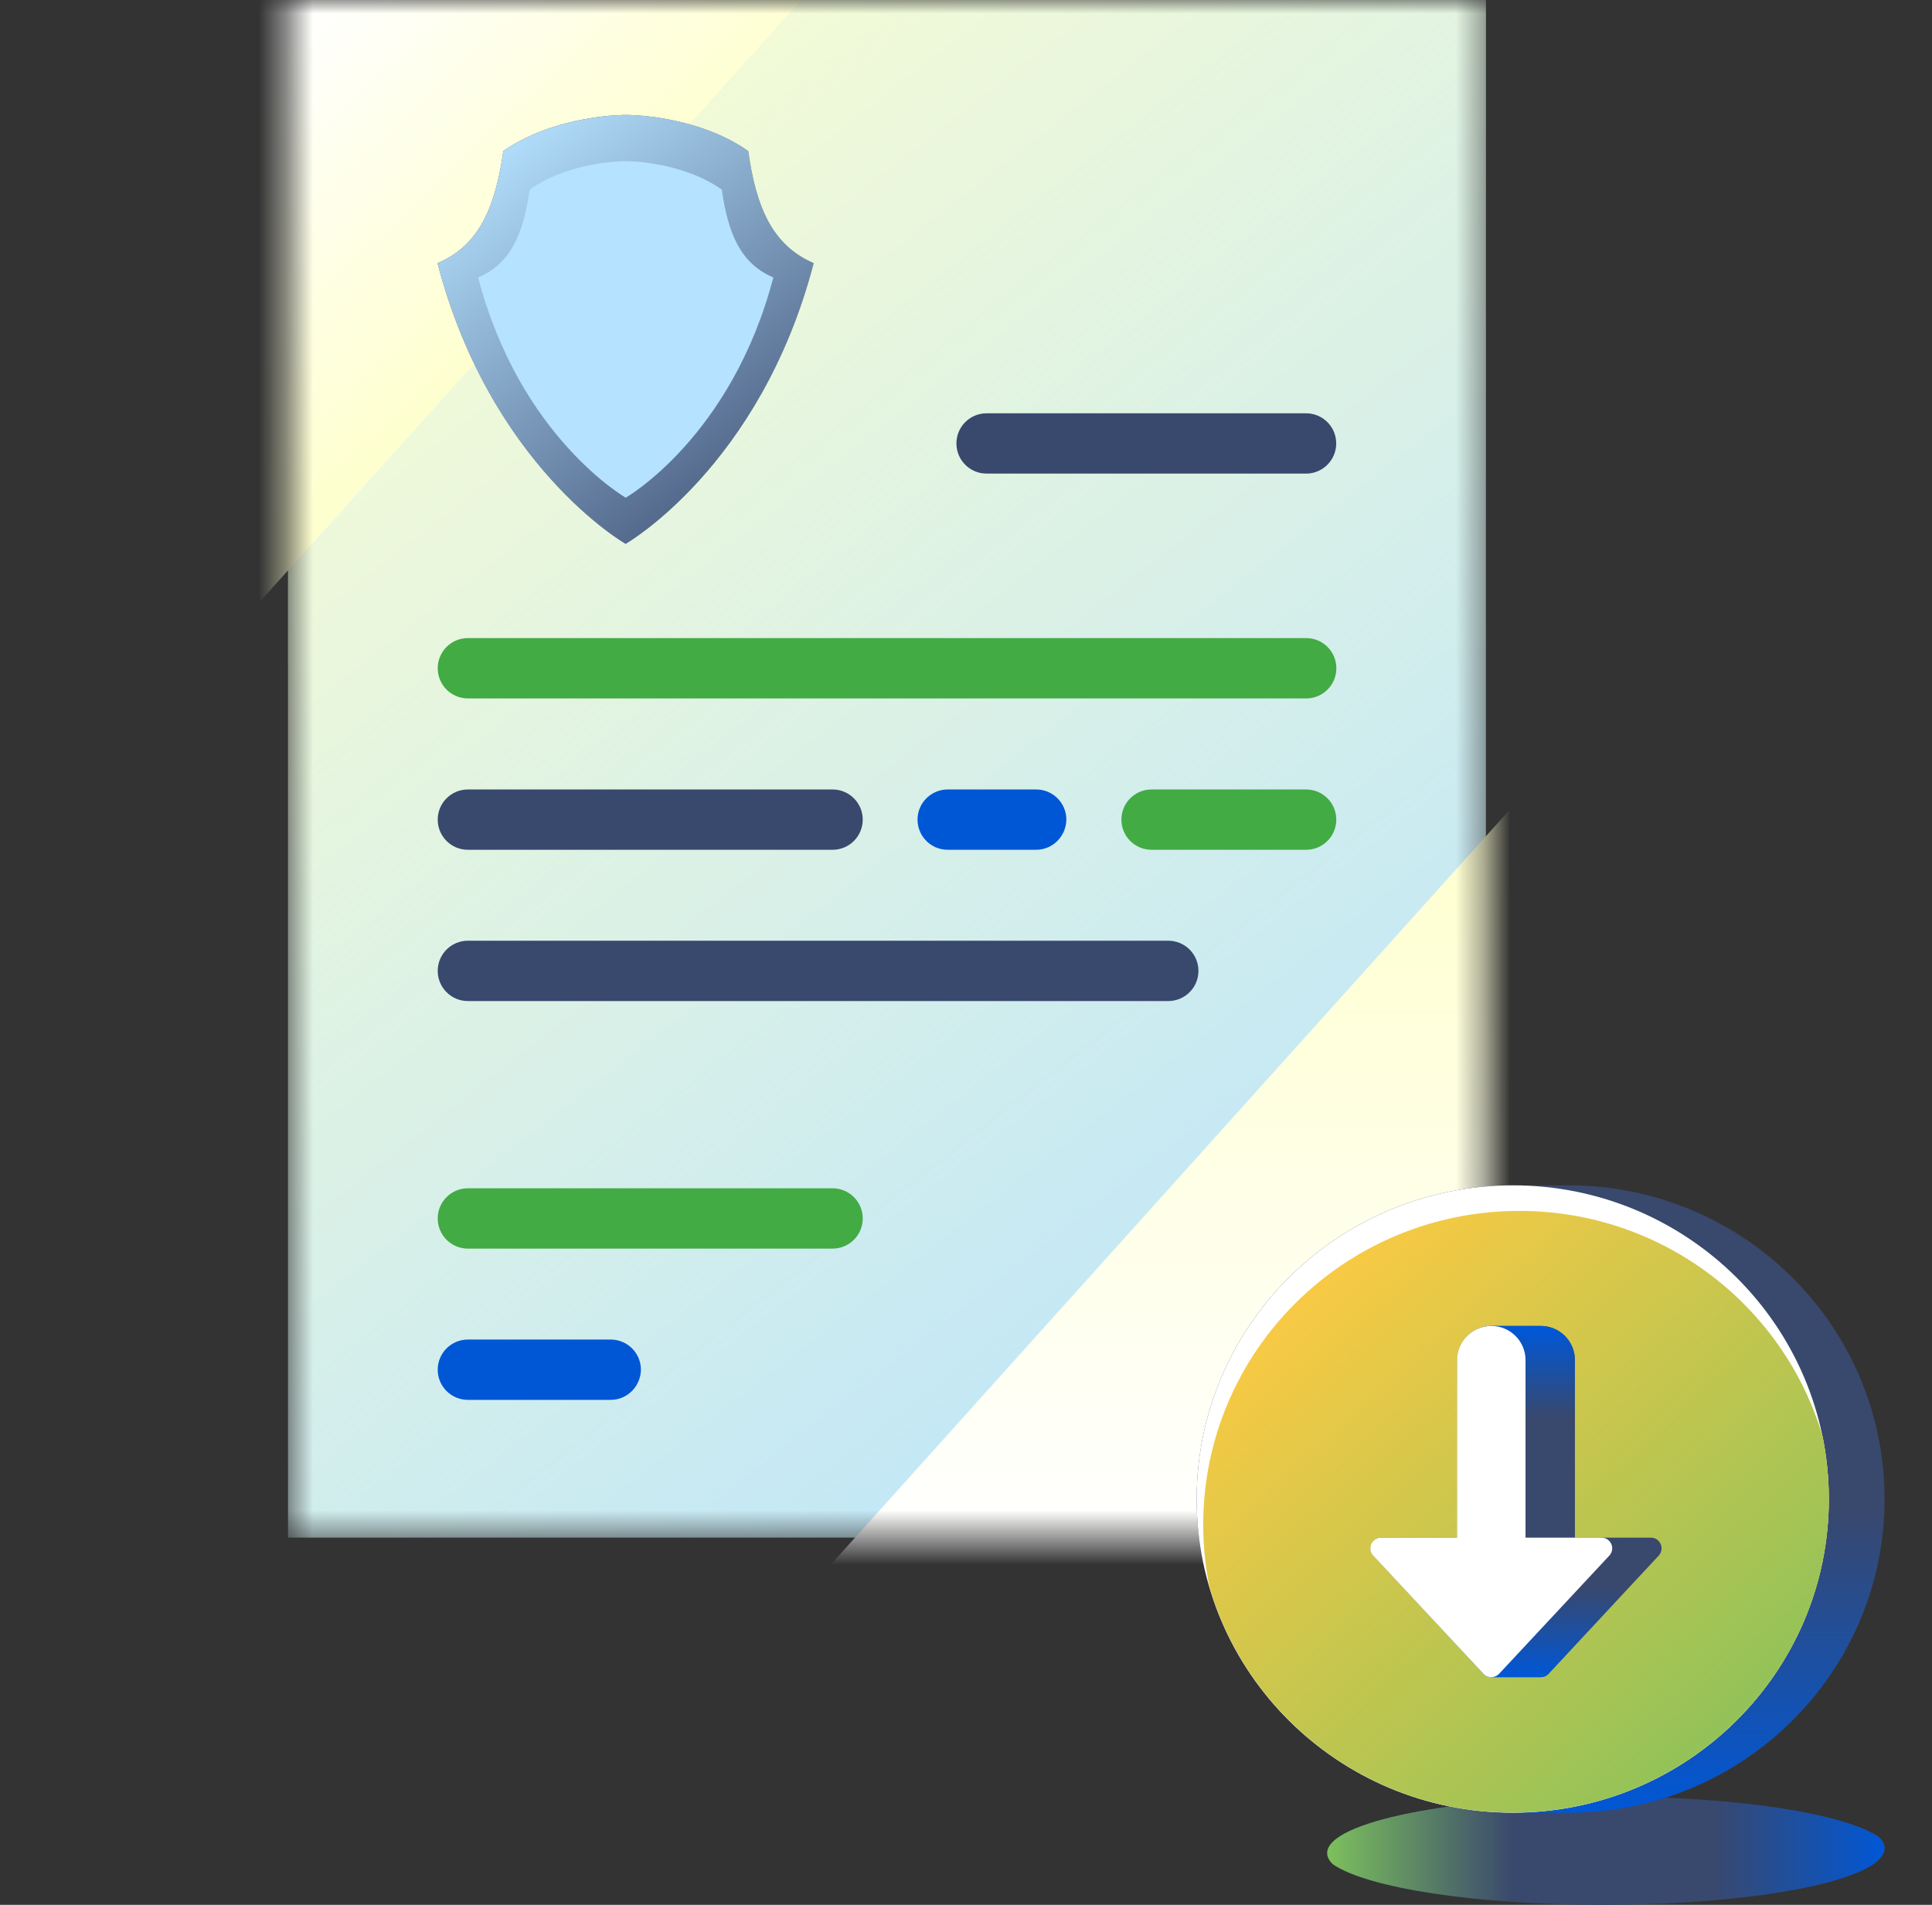
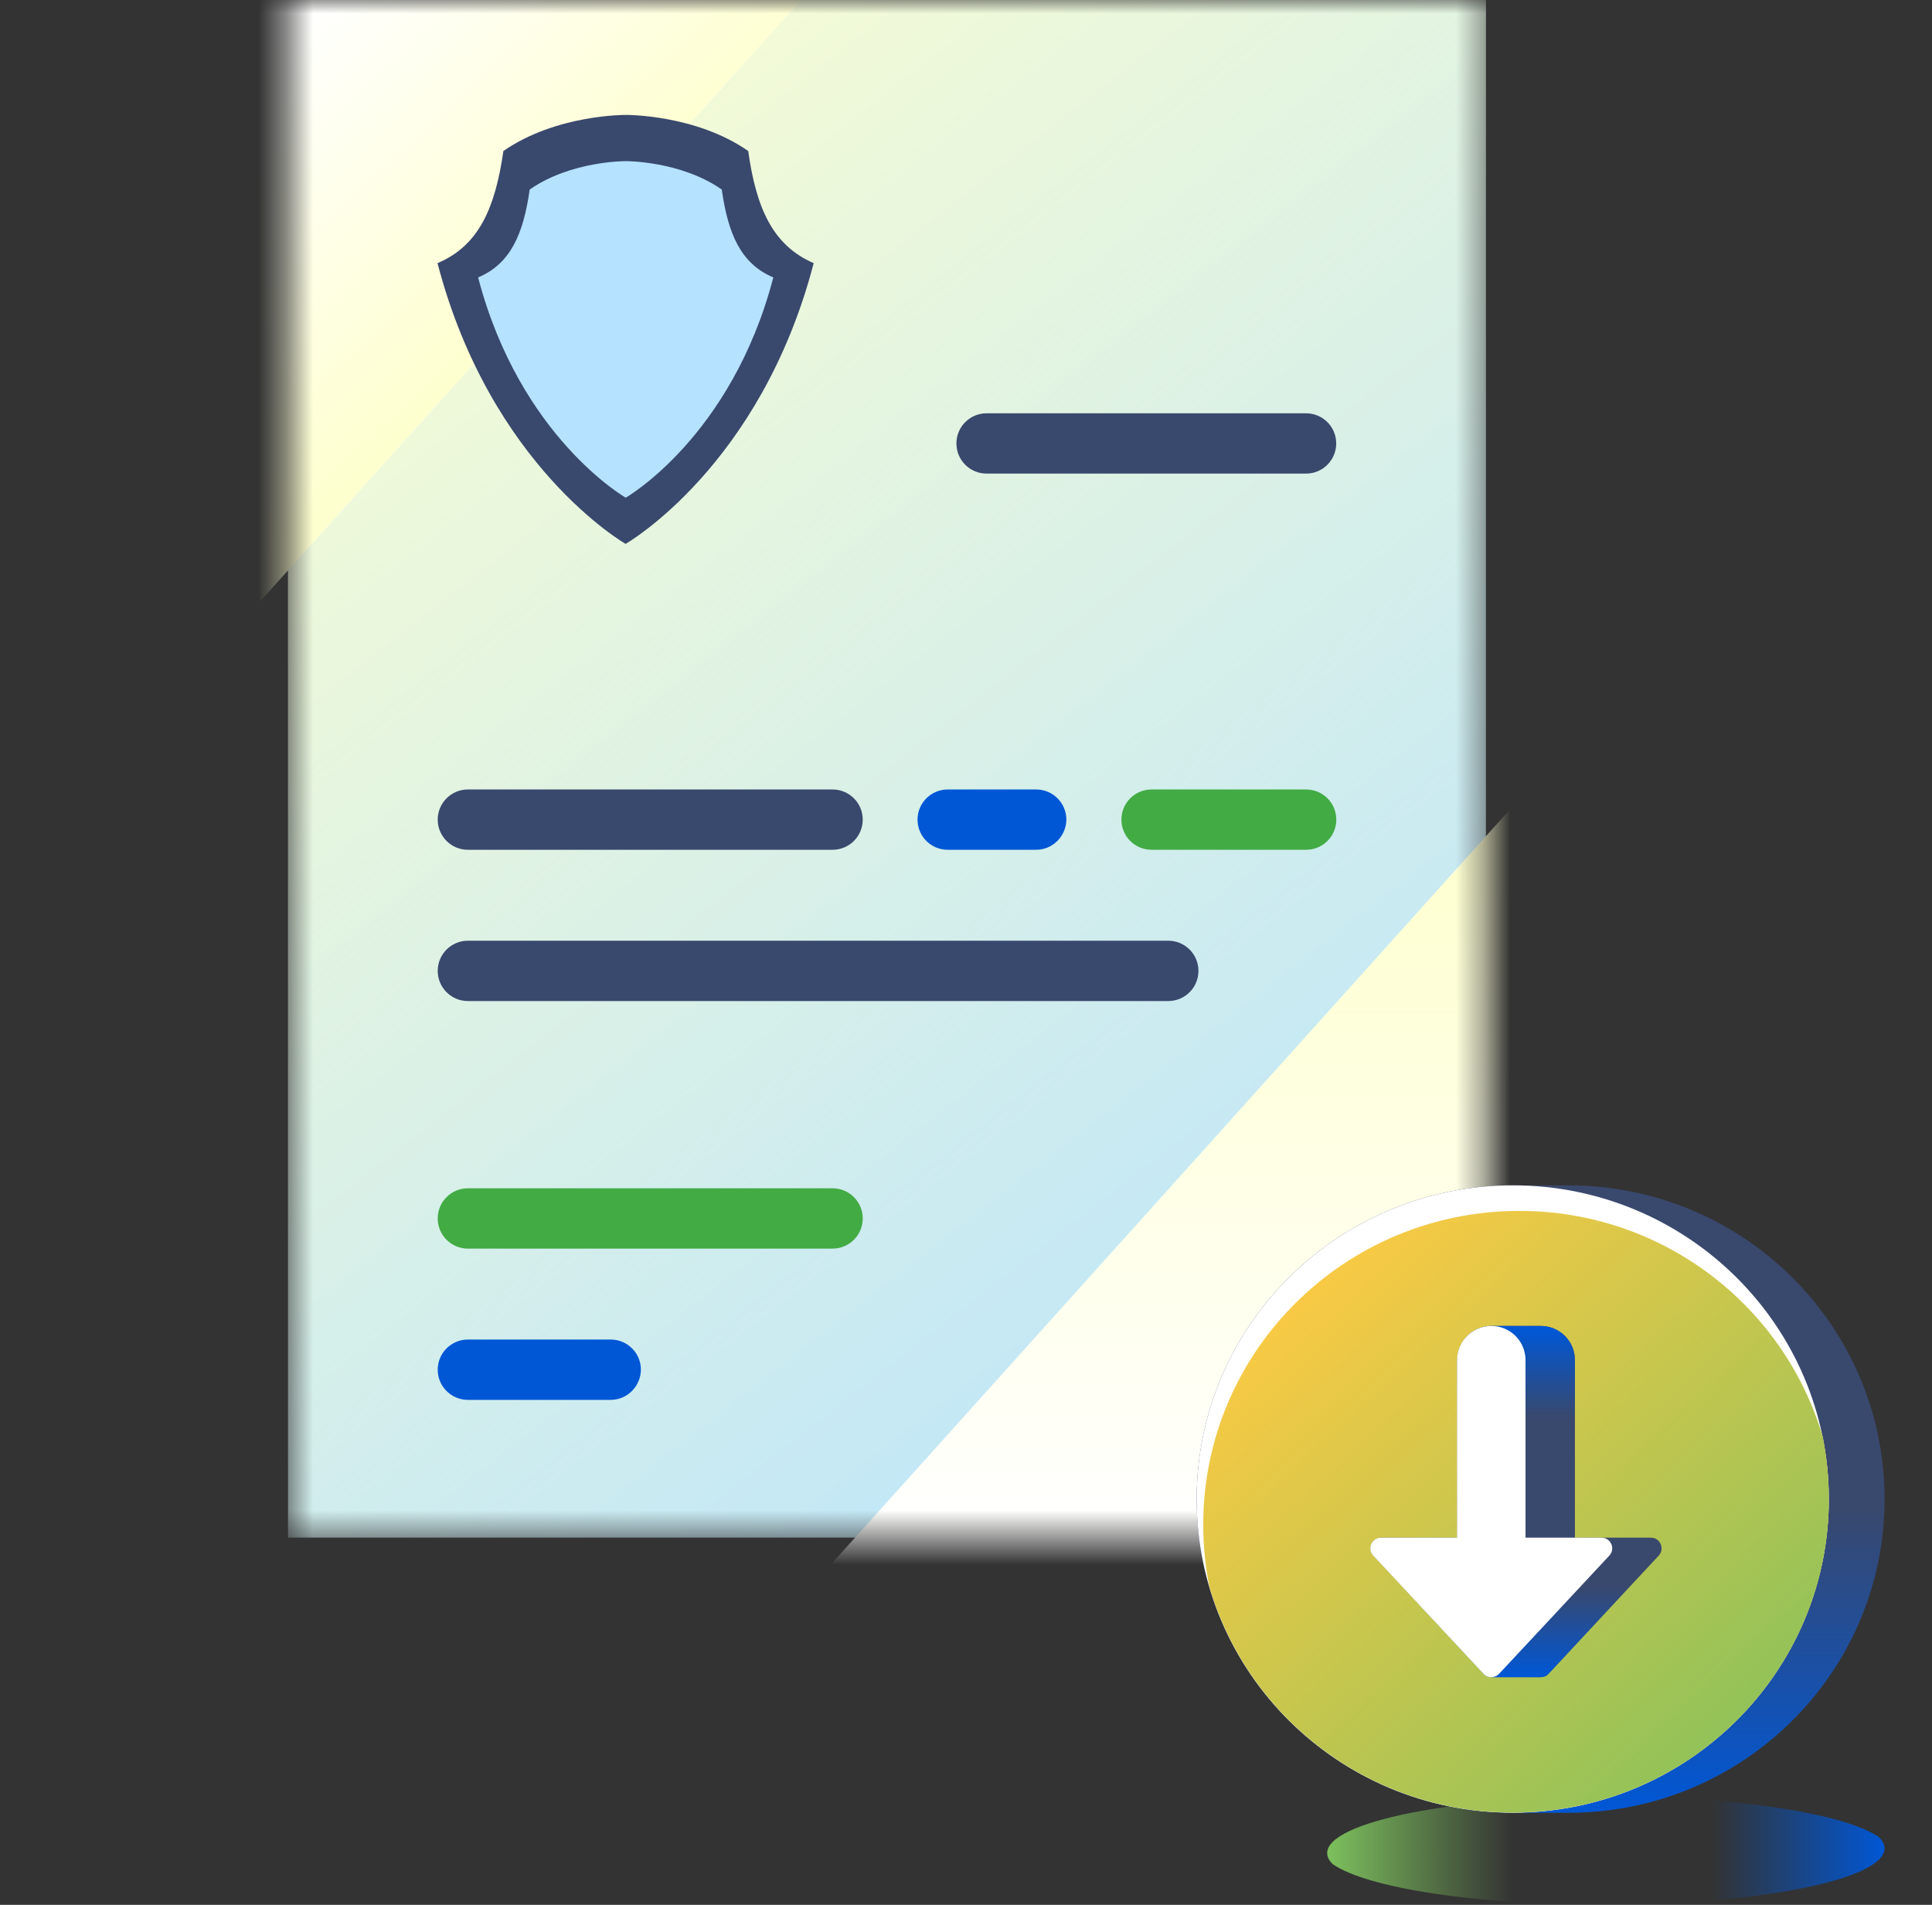
<svg xmlns="http://www.w3.org/2000/svg" width="71" height="70" viewBox="0 0 71 70" fill="none">
  <rect x="0" y="0" width="71" height="70" fill="#333333" stroke="none" />
  <g clip-path="url(#clip0_22487_180095)">
-     <path d="M69.257 67.923C69.257 67.784 69.188 67.646 69.052 67.514C67.802 66.647 63.828 66.019 59.12 66.019C53.407 66.019 48.773 66.953 48.773 68.098C48.773 68.236 48.843 68.375 48.979 68.506C50.233 69.374 54.203 70.001 58.911 70.001C64.624 70.001 69.257 69.068 69.257 67.923Z" fill="#39486D" />
    <path d="M69.257 67.923C69.257 67.784 69.188 67.646 69.052 67.514C67.802 66.647 63.828 66.019 59.12 66.019C53.407 66.019 48.773 66.953 48.773 68.098C48.773 68.236 48.843 68.375 48.979 68.506C50.233 69.374 54.203 70.001 58.911 70.001C64.624 70.001 69.257 69.068 69.257 67.923Z" fill="url(#paint0_linear_22487_180095)" />
    <mask id="mask0_22487_180095" style="mask-type:alpha" maskUnits="userSpaceOnUse" x="10" y="0" width="45" height="57">
      <path d="M54.606 0H10.586V56.503H54.606V0Z" fill="white" />
    </mask>
    <g mask="url(#mask0_22487_180095)">
      <path d="M54.606 0H10.586V56.503H54.606V0Z" fill="#B5E2FF" />
      <path d="M54.606 0H10.586V56.503H54.606V0Z" fill="url(#paint1_linear_22487_180095)" />
      <path d="M55.952 65.444L26.516 61.959L55.821 29.387L85.257 32.872L55.952 65.444Z" fill="white" />
      <path d="M55.952 65.444L26.516 61.959L55.821 29.387L85.257 32.872L55.952 65.444Z" fill="url(#paint2_linear_22487_180095)" />
      <path d="M8.042 23.779L-15.109 21.038L7.932 -4.578L31.091 -1.836L8.042 23.779Z" fill="white" />
      <path d="M8.042 23.779L-15.109 21.038L7.932 -4.578L31.091 -1.836L8.042 23.779Z" fill="url(#paint3_linear_22487_180095)" />
    </g>
    <path d="M47.996 17.404H36.257C35.644 17.404 35.148 16.908 35.148 16.296C35.148 15.683 35.644 15.188 36.257 15.188H47.996C48.609 15.188 49.105 15.683 49.105 16.296C49.105 16.908 48.609 17.404 47.996 17.404Z" fill="#39486D" />
-     <path d="M48.002 25.666H17.194C16.582 25.666 16.086 25.17 16.086 24.558C16.086 23.945 16.582 23.449 17.194 23.449H48.002C48.614 23.449 49.11 23.945 49.11 24.558C49.11 25.17 48.614 25.666 48.002 25.666Z" fill="#42AB44" />
    <path d="M30.596 31.228H17.194C16.582 31.228 16.086 30.733 16.086 30.12C16.086 29.508 16.582 29.012 17.194 29.012H30.596C31.209 29.012 31.705 29.508 31.705 30.12C31.705 30.733 31.209 31.228 30.596 31.228Z" fill="#39486D" />
    <path d="M38.079 31.228H34.827C34.215 31.228 33.719 30.733 33.719 30.12C33.719 29.508 34.215 29.012 34.827 29.012H38.079C38.692 29.012 39.188 29.508 39.188 30.12C39.18 30.733 38.684 31.228 38.079 31.228Z" fill="#0057D6" />
    <path d="M47.999 31.228H42.319C41.707 31.228 41.211 30.733 41.211 30.12C41.211 29.508 41.707 29.012 42.319 29.012H47.999C48.612 29.012 49.108 29.508 49.108 30.12C49.108 30.733 48.612 31.228 47.999 31.228Z" fill="#42AB44" />
    <path d="M42.934 36.787H17.194C16.582 36.787 16.086 36.291 16.086 35.679C16.086 35.066 16.582 34.57 17.194 34.57H42.934C43.546 34.57 44.042 35.066 44.042 35.679C44.042 36.291 43.546 36.787 42.934 36.787Z" fill="#39486D" />
    <path d="M22.444 51.443H17.194C16.582 51.443 16.086 50.947 16.086 50.335C16.086 49.722 16.582 49.227 17.194 49.227H22.444C23.057 49.227 23.553 49.722 23.553 50.335C23.545 50.947 23.049 51.443 22.444 51.443Z" fill="#0057D6" />
    <path d="M30.596 45.885H17.194C16.582 45.885 16.086 45.389 16.086 44.776C16.086 44.164 16.582 43.668 17.194 43.668H30.596C31.209 43.668 31.705 44.164 31.705 44.776C31.705 45.389 31.209 45.885 30.596 45.885Z" fill="#42AB44" />
    <path d="M27.497 5.55C25.565 4.201 22.998 4.223 22.998 4.223C22.998 4.223 20.439 4.201 18.499 5.55C18.2 7.635 17.602 9.028 16.078 9.67C18.032 17.158 22.991 19.987 22.991 19.987C22.991 19.987 27.949 17.158 29.903 9.67C28.394 9.021 27.788 7.635 27.497 5.55Z" fill="#39486D" />
-     <path d="M27.497 5.55C25.565 4.201 22.998 4.223 22.998 4.223C22.998 4.223 20.439 4.201 18.499 5.55C18.2 7.635 17.602 9.028 16.078 9.67C18.032 17.158 22.991 19.987 22.991 19.987C22.991 19.987 27.949 17.158 29.903 9.67C28.394 9.021 27.788 7.635 27.497 5.55Z" fill="url(#paint4_linear_22487_180095)" />
    <path d="M26.524 6.965C25.008 5.907 22.995 5.922 22.995 5.922C22.995 5.922 20.983 5.907 19.466 6.965C19.233 8.598 18.766 9.692 17.57 10.195C19.109 16.072 22.995 18.289 22.995 18.289C22.995 18.289 26.882 16.072 28.42 10.195C27.224 9.692 26.758 8.598 26.524 6.965Z" fill="#B5E2FF" />
    <path d="M57.641 43.559H55.592C49.175 43.559 43.977 48.721 43.977 55.087C43.977 61.452 49.175 66.615 55.592 66.615H57.641C64.058 66.615 69.257 61.452 69.257 55.087C69.257 48.721 64.058 43.559 57.641 43.559Z" fill="#39486D" />
    <path d="M57.641 43.559H55.592C49.175 43.559 43.977 48.721 43.977 55.087C43.977 61.452 49.175 66.615 55.592 66.615H57.641C64.058 66.615 69.257 61.452 69.257 55.087C69.257 48.721 64.058 43.559 57.641 43.559Z" fill="url(#paint5_linear_22487_180095)" />
    <path d="M55.592 66.615C62.007 66.615 67.208 61.453 67.208 55.087C67.208 48.72 62.007 43.559 55.592 43.559C49.177 43.559 43.977 48.72 43.977 55.087C43.977 61.453 49.177 66.615 55.592 66.615Z" fill="white" />
    <path d="M67.209 55.087C67.209 54.307 67.129 53.542 66.983 52.805C65.576 48.007 61.121 44.5 55.834 44.5C49.418 44.5 44.219 49.663 44.219 56.028C44.219 56.808 44.299 57.574 44.445 58.31C45.852 63.108 50.307 66.608 55.594 66.608C62.01 66.608 67.209 61.453 67.209 55.087Z" fill="#FFCA42" />
    <path d="M67.209 55.087C67.209 54.307 67.129 53.542 66.983 52.805C65.576 48.007 61.121 44.5 55.834 44.5C49.418 44.5 44.219 49.663 44.219 56.028C44.219 56.808 44.299 57.574 44.445 58.31C45.852 63.108 50.307 66.608 55.594 66.608C62.01 66.608 67.209 61.453 67.209 55.087Z" fill="url(#paint6_linear_22487_180095)" />
    <path d="M60.671 56.507H58.862H57.878V49.981C57.878 49.288 57.316 48.727 56.624 48.727H54.815C54.123 48.727 53.554 49.288 53.554 49.981V56.507H52.57H50.761C50.419 56.507 50.236 56.915 50.477 57.17L54.524 61.509C54.604 61.596 54.713 61.633 54.815 61.633H56.617C56.726 61.633 56.828 61.596 56.908 61.509L60.955 57.17C61.188 56.915 61.013 56.507 60.671 56.507Z" fill="#39486D" />
    <path d="M60.671 56.507H58.862H57.878V49.981C57.878 49.288 57.316 48.727 56.624 48.727H54.815C54.123 48.727 53.554 49.288 53.554 49.981V56.507H52.57H50.761C50.419 56.507 50.236 56.915 50.477 57.17L54.524 61.509C54.604 61.596 54.713 61.633 54.815 61.633H56.617C56.726 61.633 56.828 61.596 56.908 61.509L60.955 57.17C61.188 56.915 61.013 56.507 60.671 56.507Z" fill="url(#paint7_linear_22487_180095)" />
    <path d="M60.671 56.507H58.862H57.878V49.981C57.878 49.288 57.316 48.727 56.624 48.727H54.815C54.123 48.727 53.554 49.288 53.554 49.981V56.507H52.57H50.761C50.419 56.507 50.236 56.915 50.477 57.17L54.524 61.509C54.604 61.596 54.713 61.633 54.815 61.633H56.617C56.726 61.633 56.828 61.596 56.908 61.509L60.955 57.17C61.188 56.915 61.013 56.507 60.671 56.507Z" fill="url(#paint8_linear_22487_180095)" />
    <path d="M58.855 56.507H56.062V49.981C56.062 49.288 55.5 48.727 54.808 48.727C54.115 48.727 53.546 49.288 53.546 49.981V56.507H50.754C50.411 56.507 50.228 56.915 50.469 57.17L54.516 61.509C54.669 61.677 54.932 61.677 55.092 61.509L59.139 57.17C59.38 56.915 59.197 56.507 58.855 56.507Z" fill="white" />
  </g>
  <defs>
    <linearGradient id="paint0_linear_22487_180095" x1="69.257" y1="68.01" x2="48.773" y2="68.01" gradientUnits="userSpaceOnUse">
      <stop stop-color="#0057D6" />
      <stop offset="0.31" stop-color="#0057D6" stop-opacity="0" />
      <stop offset="0.666" stop-color="#7DC15D" stop-opacity="0" />
      <stop offset="1" stop-color="#7DC15D" />
    </linearGradient>
    <linearGradient id="paint1_linear_22487_180095" x1="10.586" y1="0" x2="54.606" y2="56.503" gradientUnits="userSpaceOnUse">
      <stop stop-color="#FEFFCF" />
      <stop offset="1" stop-color="#FEFFCF" stop-opacity="0" />
    </linearGradient>
    <linearGradient id="paint2_linear_22487_180095" x1="41.704" y1="31.101" x2="41.704" y2="56.686" gradientUnits="userSpaceOnUse">
      <stop stop-color="#FEFFCF" />
      <stop offset="1" stop-color="#FEFFCF" stop-opacity="0" />
    </linearGradient>
    <linearGradient id="paint3_linear_22487_180095" x1="19.901" y1="10.969" x2="10.387" y2="0.884" gradientUnits="userSpaceOnUse">
      <stop stop-color="#FEFFCF" />
      <stop offset="1" stop-color="#FEFFCF" stop-opacity="0" />
    </linearGradient>
    <linearGradient id="paint4_linear_22487_180095" x1="18.014" y1="5.017" x2="29.903" y2="19.987" gradientUnits="userSpaceOnUse">
      <stop stop-color="#B5E2FF" />
      <stop offset="1" stop-color="#B5E2FF" stop-opacity="0" />
    </linearGradient>
    <linearGradient id="paint5_linear_22487_180095" x1="66.34" y1="66.615" x2="66.34" y2="55.415" gradientUnits="userSpaceOnUse">
      <stop stop-color="#0057D6" />
      <stop offset="1" stop-color="#0057D6" stop-opacity="0" />
    </linearGradient>
    <linearGradient id="paint6_linear_22487_180095" x1="67.209" y1="66.608" x2="47.776" y2="45.553" gradientUnits="userSpaceOnUse">
      <stop stop-color="#7DC15D" />
      <stop offset="1" stop-color="#7DC15D" stop-opacity="0" />
    </linearGradient>
    <linearGradient id="paint7_linear_22487_180095" x1="59.416" y1="61.612" x2="59.416" y2="58.33" gradientUnits="userSpaceOnUse">
      <stop stop-color="#0057D6" />
      <stop offset="1" stop-color="#0057D6" stop-opacity="0" />
    </linearGradient>
    <linearGradient id="paint8_linear_22487_180095" x1="59.416" y1="48.851" x2="59.416" y2="52.132" gradientUnits="userSpaceOnUse">
      <stop stop-color="#0057D6" />
      <stop offset="1" stop-color="#0057D6" stop-opacity="0" />
    </linearGradient>
    <clipPath id="clip0_22487_180095">
      <rect width="70" height="70" fill="white" transform="translate(0.711)" />
    </clipPath>
  </defs>
</svg>